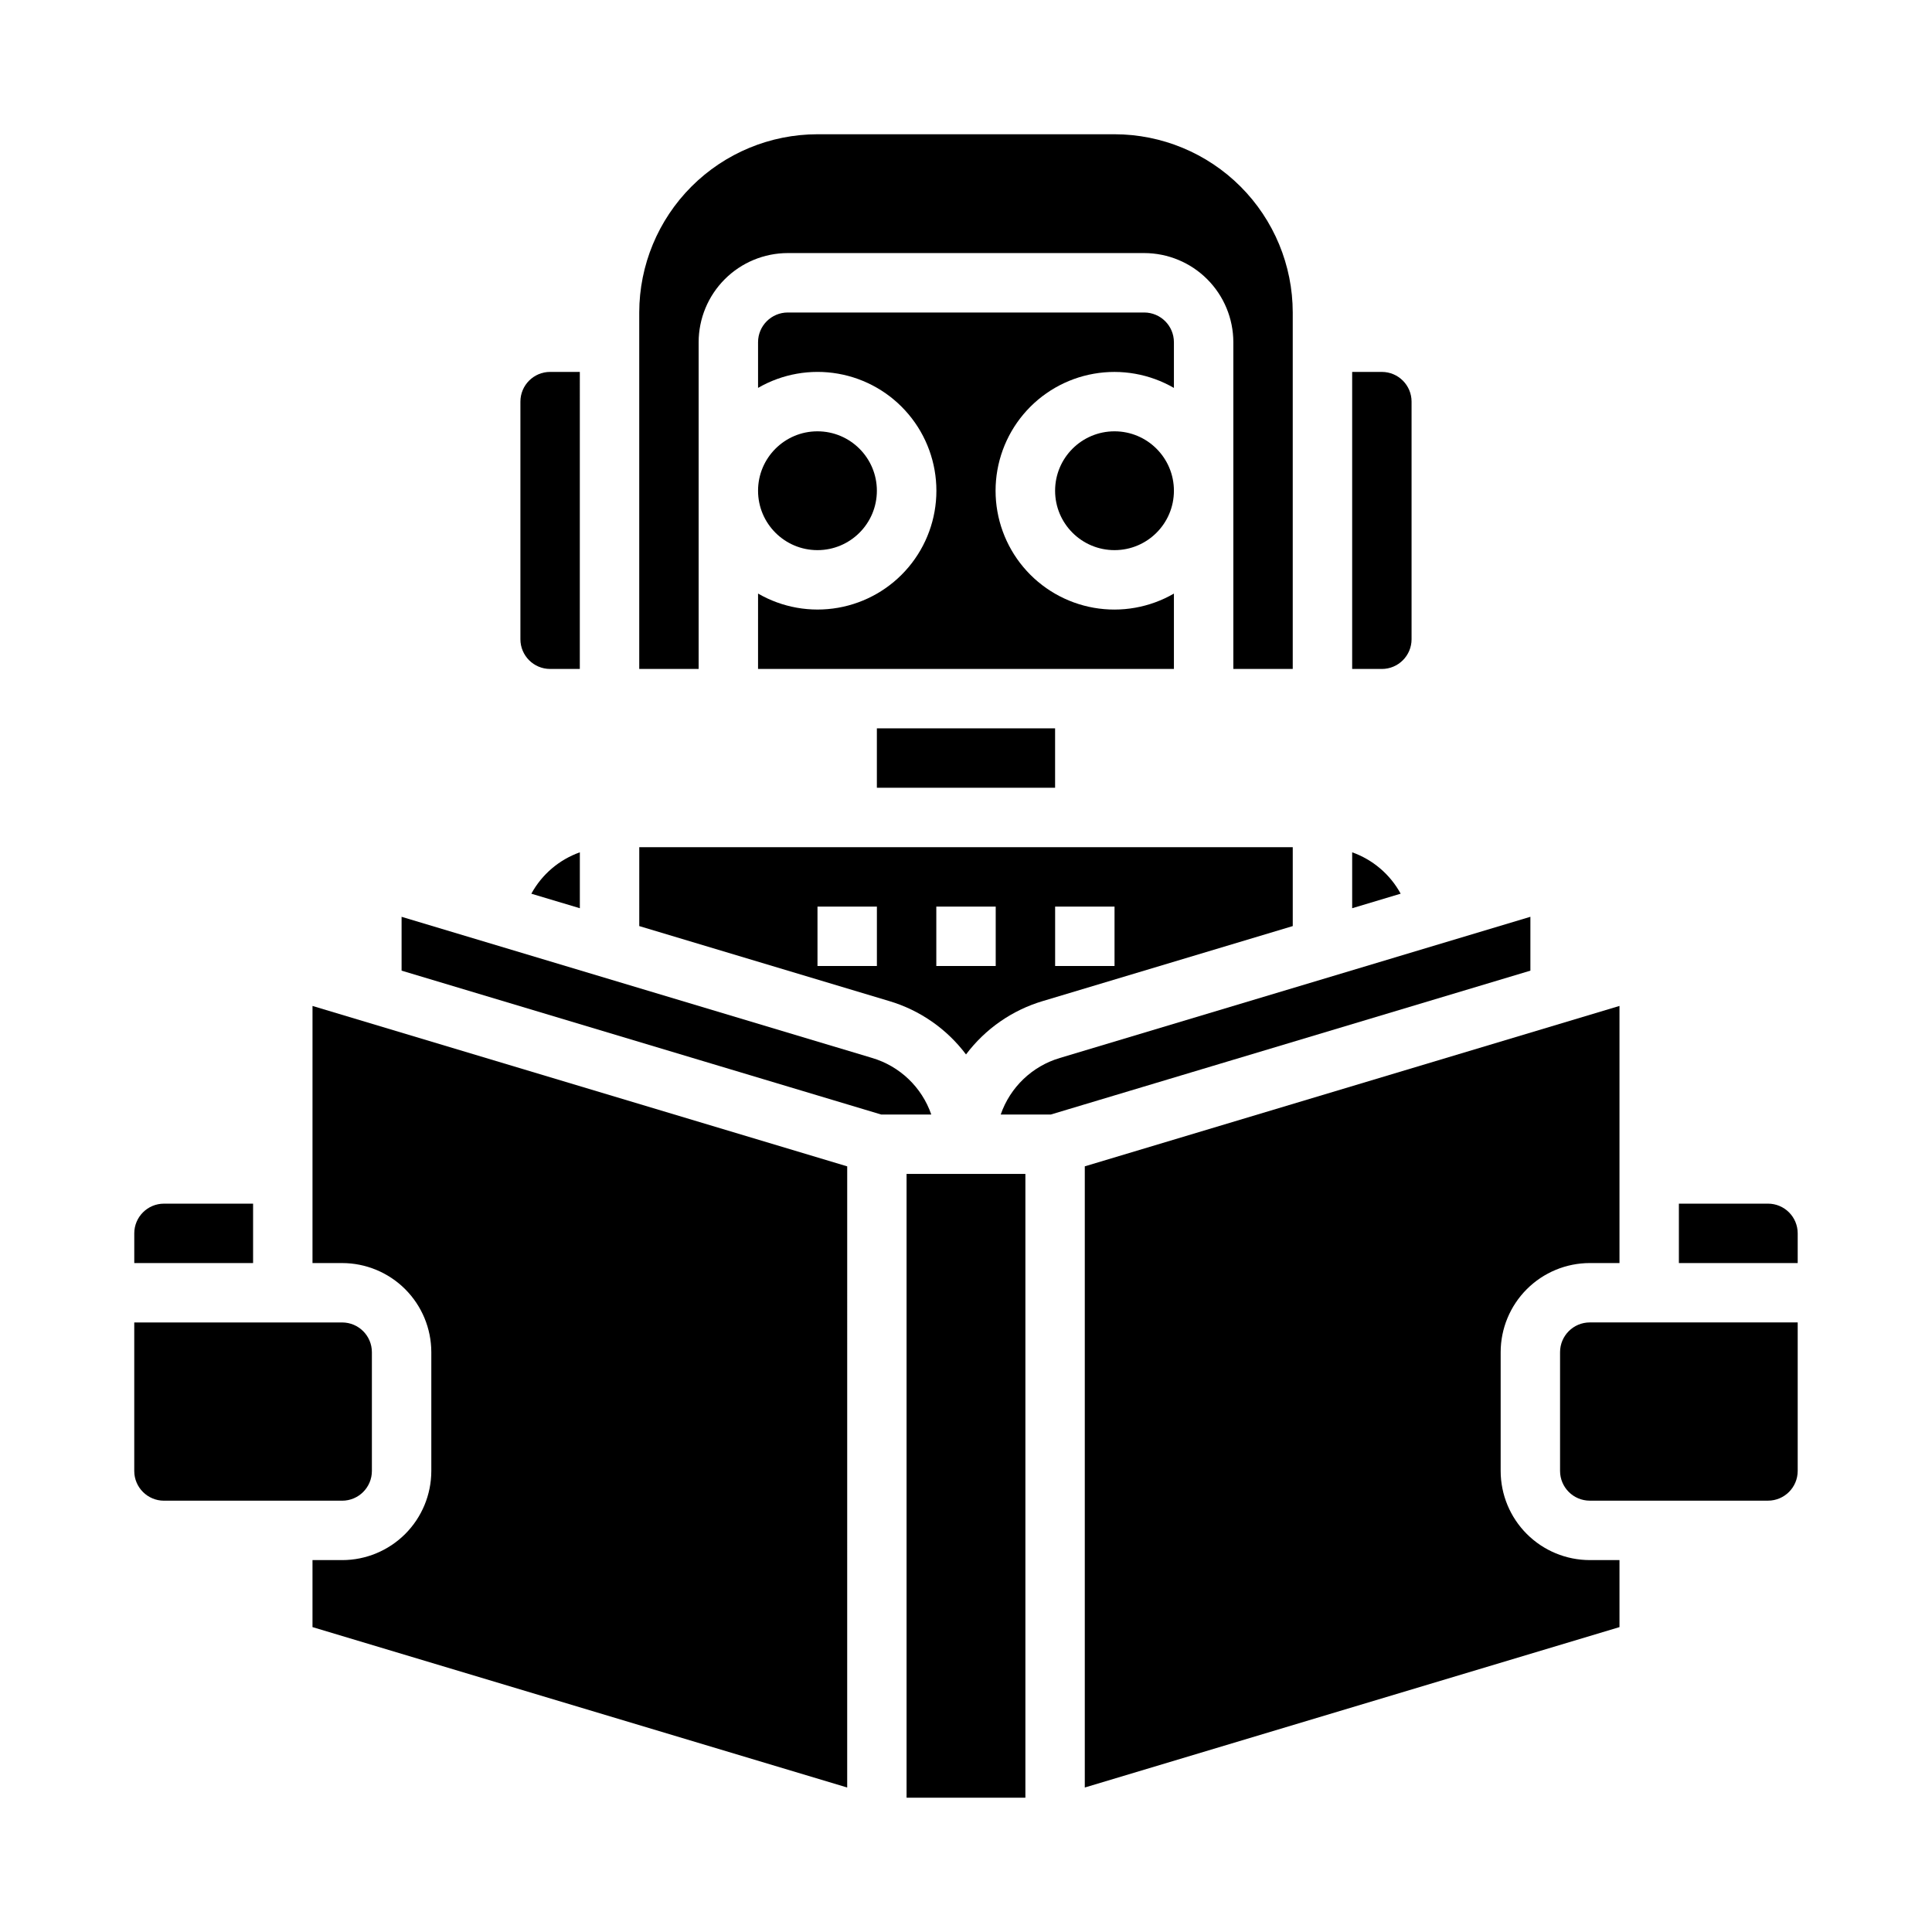
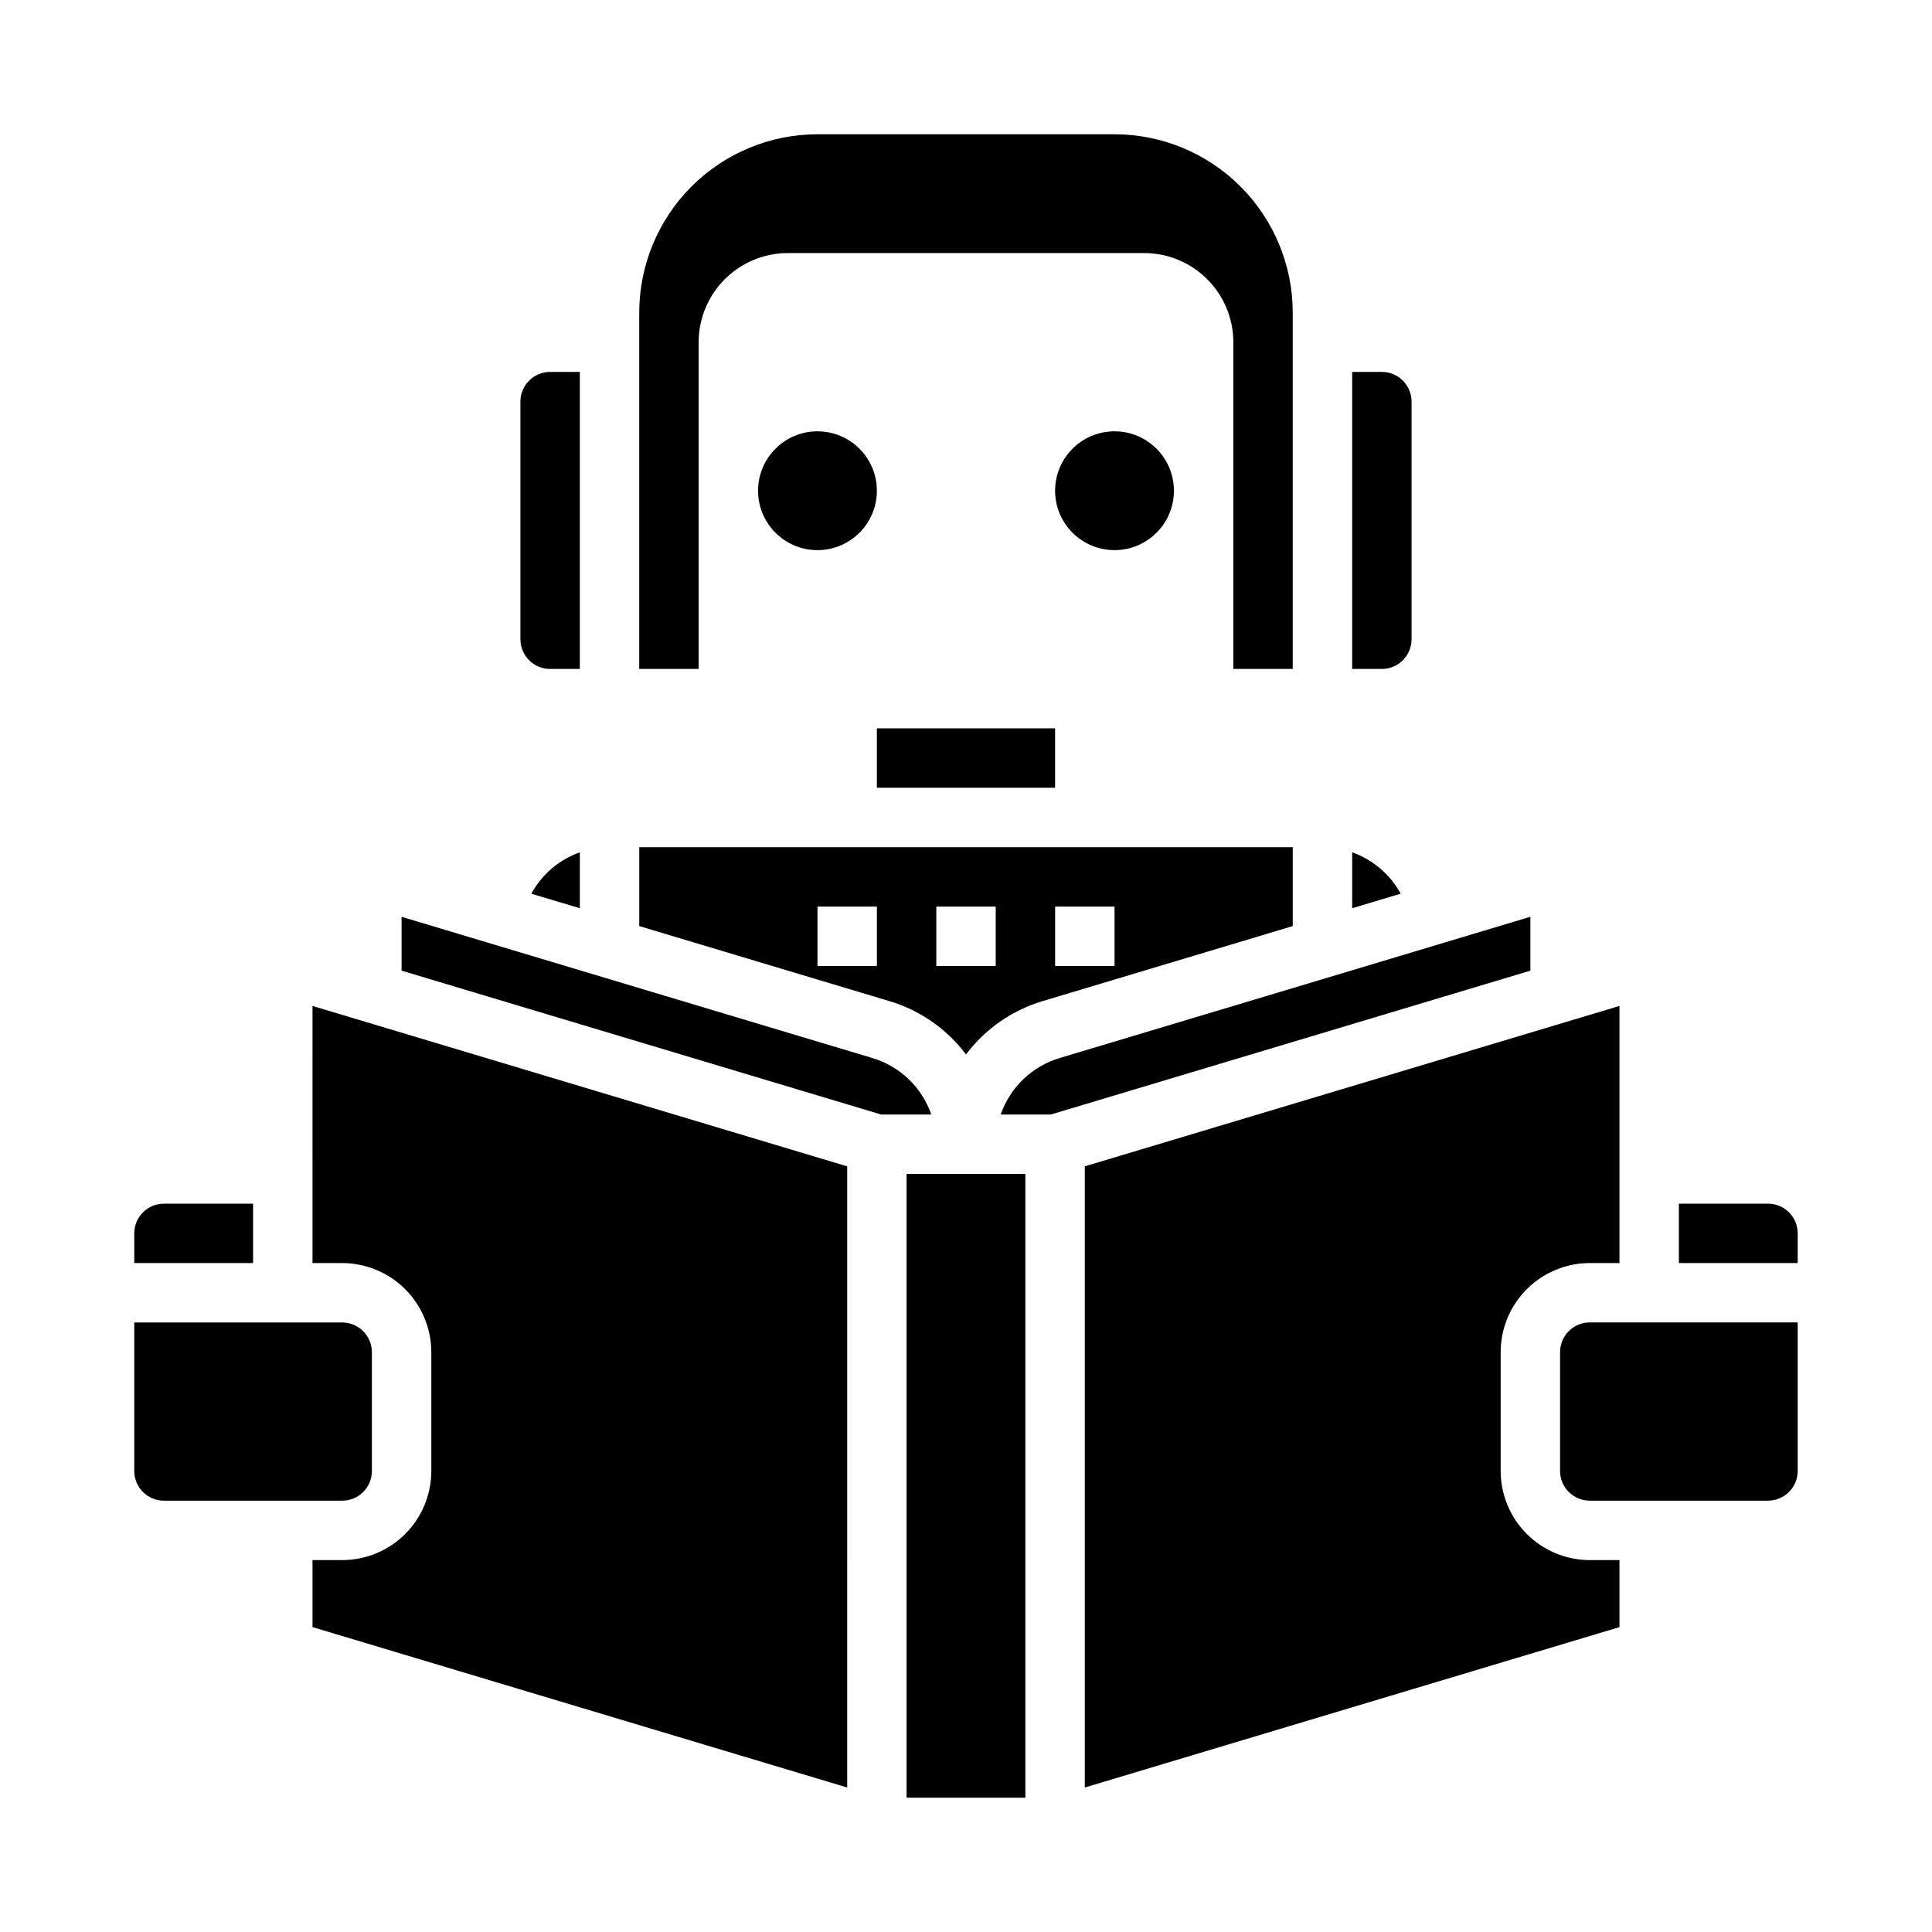
<svg xmlns="http://www.w3.org/2000/svg" fill="#000000" width="800px" height="800px" version="1.1" viewBox="144 144 512 512">
  <g>
    <path d="m297.66 242.56h-7.875c-4.344 0.004-7.867 3.527-7.871 7.871v62.977c0.004 4.344 3.527 7.867 7.871 7.871h7.871z" />
    <path d="m376.38 274.05c0 8.695-7.051 15.742-15.746 15.742-8.695 0-15.742-7.047-15.742-15.742s7.047-15.746 15.742-15.746c8.695 0 15.746 7.051 15.746 15.746" />
    <path d="m518.08 313.41v-62.977c-0.004-4.344-3.527-7.867-7.871-7.871h-7.871v78.719h7.871c4.344-0.004 7.867-3.527 7.871-7.871z" />
    <path d="m313.41 389.42 66.23 19.867c8.129 2.414 15.266 7.375 20.363 14.152 5.094-6.777 12.23-11.738 20.355-14.152l66.234-19.867v-20.906h-173.18zm110.21-5.164h15.742v15.742l-15.742 0.004zm-31.488 0h15.742v15.742l-15.742 0.004zm-31.488 0h15.742v15.742l-15.742 0.004z" />
    <path d="m376.38 337.02h47.23v15.742h-47.23z" />
    <path d="m284.81 380.84 12.855 3.852v-14.82c-5.488 1.953-10.062 5.856-12.855 10.969z" />
    <path d="m486.59 226.81c-0.012-12.52-4.996-24.527-13.848-33.383-8.855-8.852-20.859-13.832-33.383-13.848h-78.723c-12.52 0.016-24.527 4.996-33.379 13.848-8.855 8.855-13.836 20.863-13.852 33.383v94.465h15.742v-86.59c0.008-6.262 2.5-12.266 6.926-16.691 4.43-4.43 10.43-6.918 16.691-6.926h94.465c6.262 0.008 12.266 2.496 16.691 6.926 4.426 4.426 6.918 10.43 6.926 16.691v86.594h15.742z" />
-     <path d="m344.89 321.28h110.21v-19.973c-6.41 3.707-13.922 5.039-21.219 3.762-7.293-1.281-13.906-5.094-18.668-10.766-4.762-5.672-7.375-12.844-7.375-20.25s2.613-14.578 7.375-20.25c4.762-5.672 11.375-9.484 18.668-10.762 7.297-1.281 14.809 0.051 21.219 3.762v-12.113c-0.004-4.348-3.523-7.867-7.871-7.875h-94.465c-4.344 0.008-7.867 3.527-7.871 7.875v12.109-0.004c6.41-3.711 13.922-5.043 21.219-3.762s13.906 5.094 18.668 10.766c4.766 5.672 7.375 12.844 7.375 20.25s-2.609 14.574-7.375 20.25c-4.762 5.672-11.371 9.48-18.668 10.762s-14.809-0.051-21.219-3.762z" />
    <path d="m455.1 274.05c0 8.695-7.047 15.742-15.742 15.742s-15.746-7.047-15.746-15.742 7.051-15.746 15.746-15.746 15.742 7.051 15.742 15.746" />
    <path d="m234.69 557.44h-7.875v17.758l141.7 42.508 0.004-164.61-141.7-42.508-0.004 68.137h7.875c6.258 0.008 12.262 2.496 16.691 6.926 4.426 4.426 6.914 10.43 6.922 16.691v31.488c-0.008 6.262-2.496 12.262-6.922 16.691-4.43 4.426-10.434 6.918-16.691 6.922z" />
    <path d="m573.18 557.44h-7.871c-6.262-0.004-12.266-2.496-16.691-6.922-4.43-4.43-6.918-10.43-6.926-16.691v-31.488c0.008-6.262 2.496-12.266 6.926-16.691 4.426-4.43 10.43-6.918 16.691-6.926h7.871v-68.141l-141.7 42.508v164.62l141.7-42.508z" />
    <path d="m211.07 462.98h-23.617c-4.344 0.004-7.867 3.523-7.871 7.871v7.871h31.488z" />
    <path d="m620.41 470.85c-0.004-4.348-3.523-7.867-7.871-7.871h-23.617v15.742h31.488z" />
    <path d="m620.41 533.82v-39.363h-55.102c-4.348 0.008-7.867 3.527-7.875 7.875v31.488c0.008 4.344 3.527 7.867 7.875 7.871h47.23c4.348-0.004 7.867-3.527 7.871-7.871z" />
    <path d="m384.25 455.1h31.488v165.31h-31.488z" />
    <path d="m549.57 401.23v-14.27l-124.68 37.41c-7.344 2.168-13.188 7.754-15.691 14.992h13.266z" />
    <path d="m390.8 439.36c-2.504-7.238-8.348-12.824-15.695-14.996l-124.68-37.402v14.27l127.11 38.129z" />
    <path d="m502.34 384.69 12.852-3.856v0.004c-2.793-5.113-7.367-9.016-12.852-10.969z" />
    <path d="m187.45 541.7h47.234c4.344-0.004 7.867-3.527 7.871-7.871v-31.488c-0.004-4.348-3.527-7.867-7.871-7.875h-55.105v39.363c0.004 4.344 3.527 7.867 7.871 7.871z" />
  </g>
</svg>